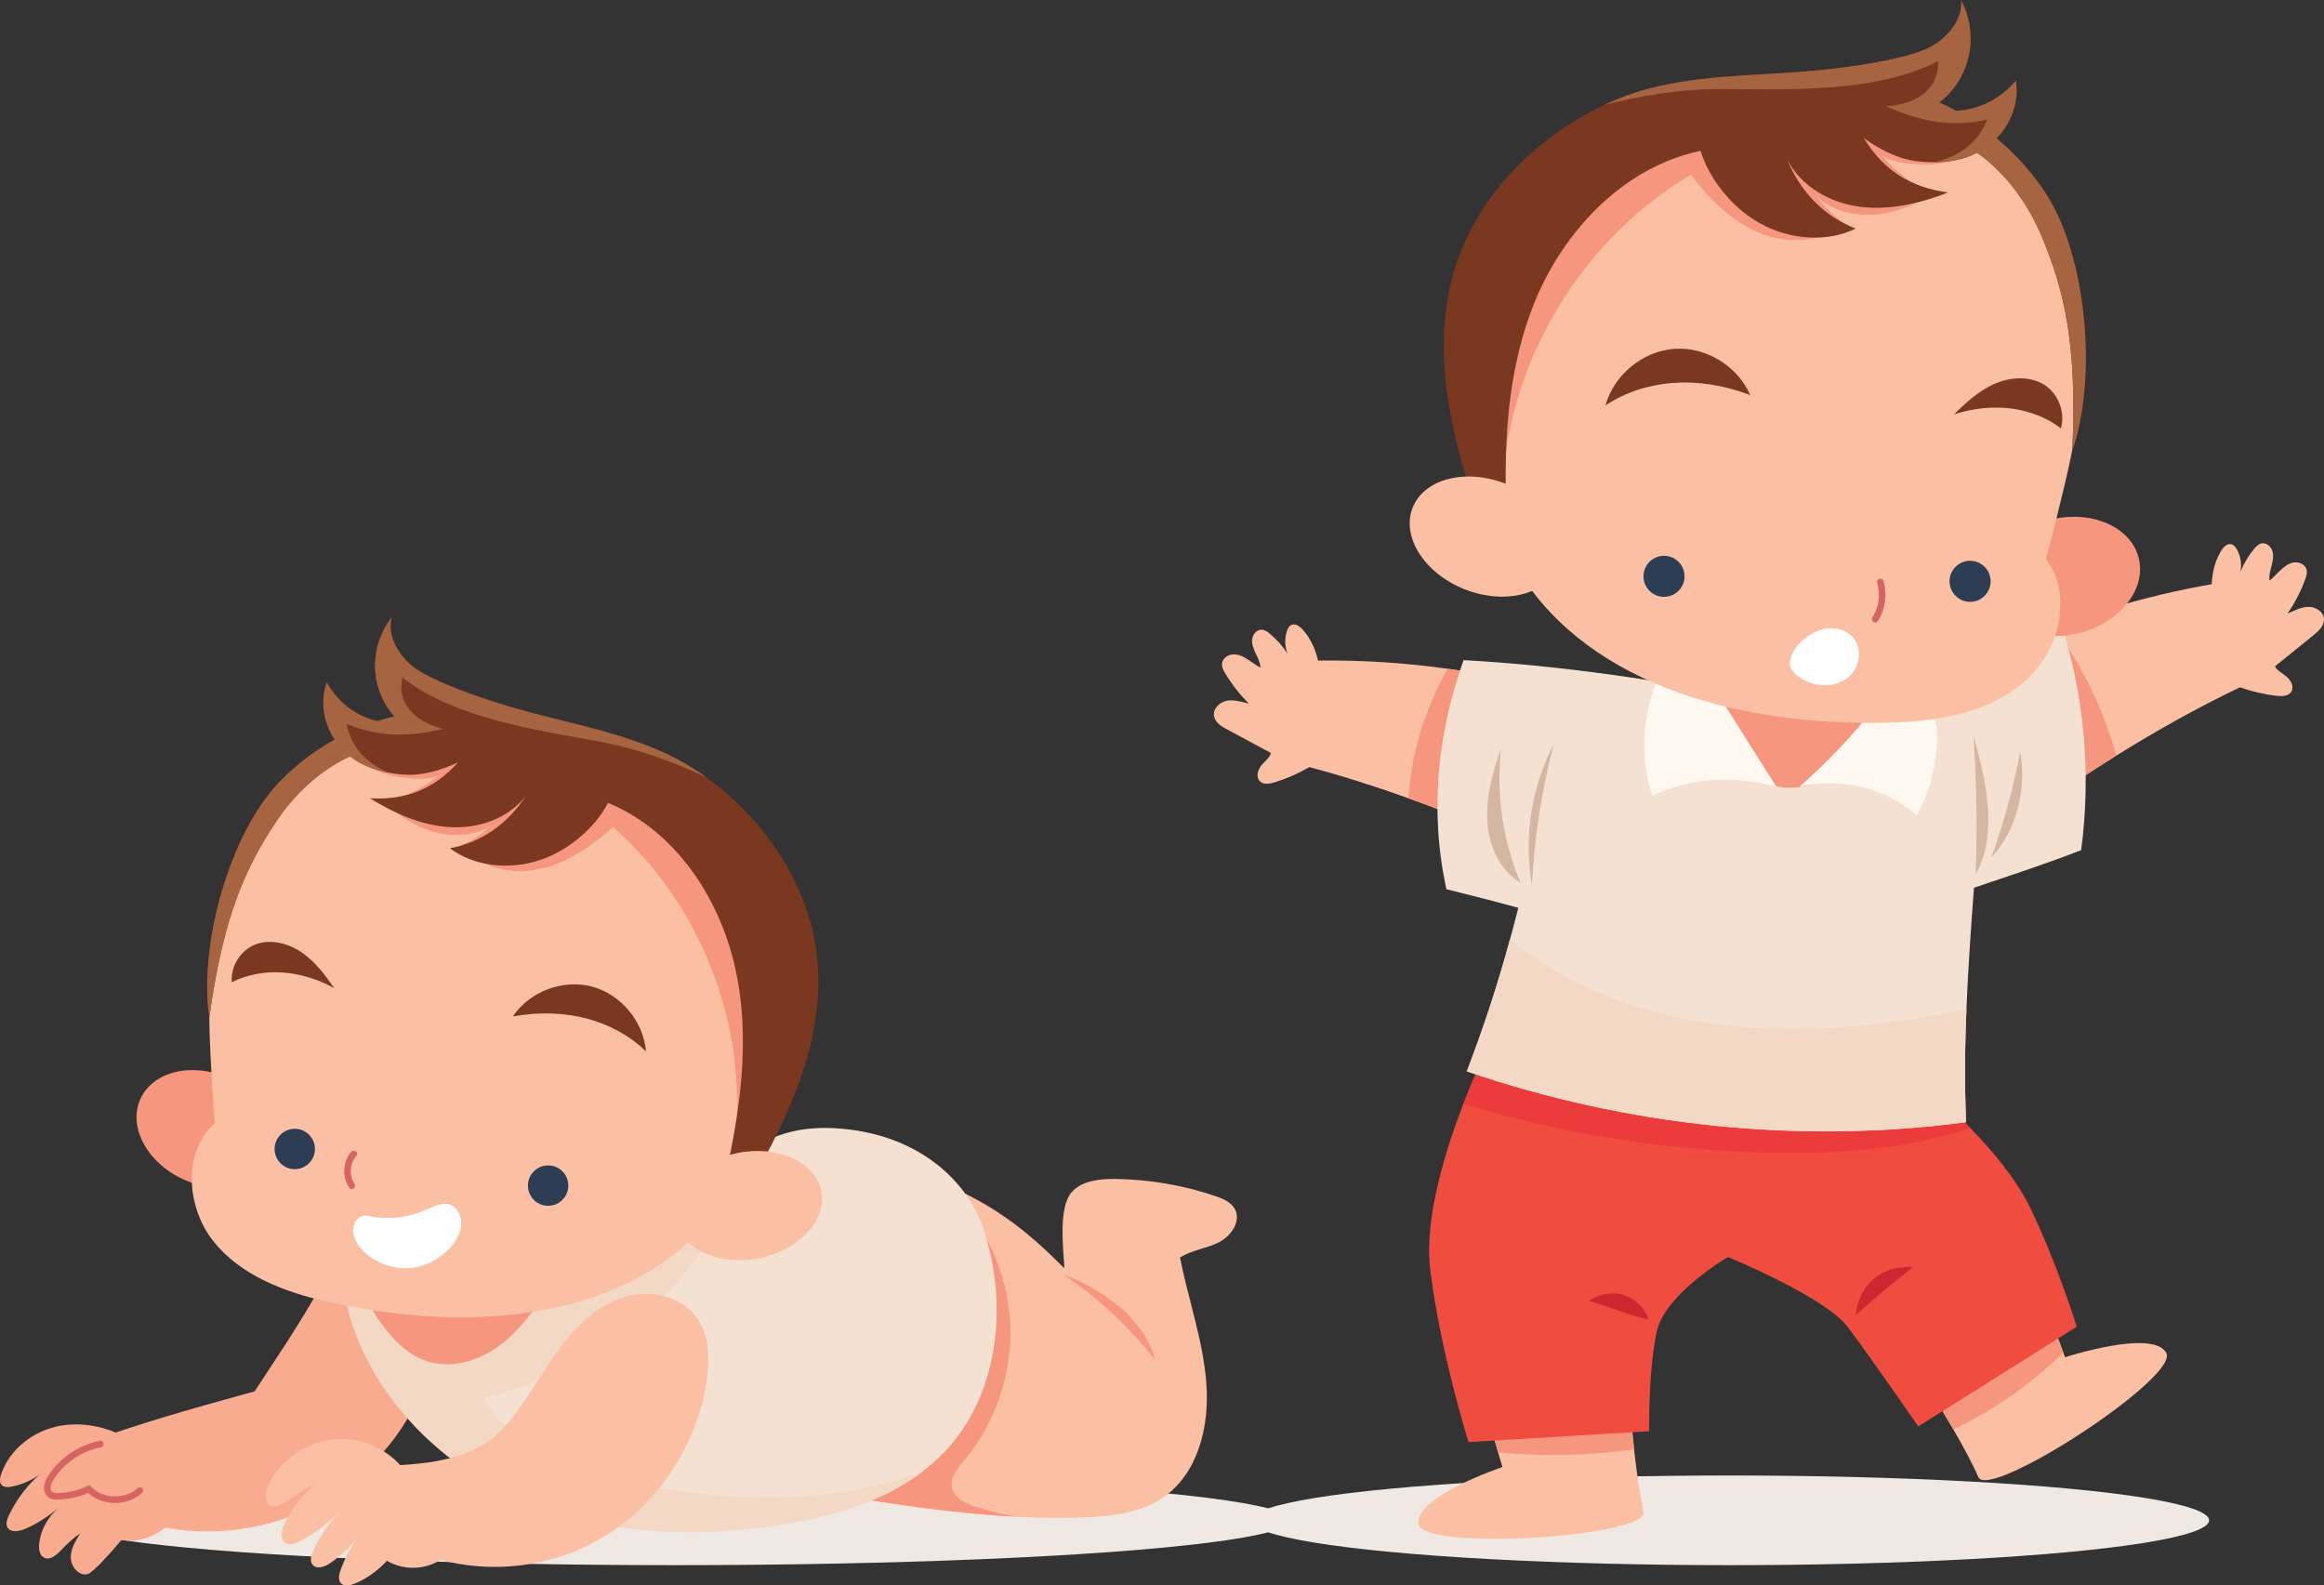
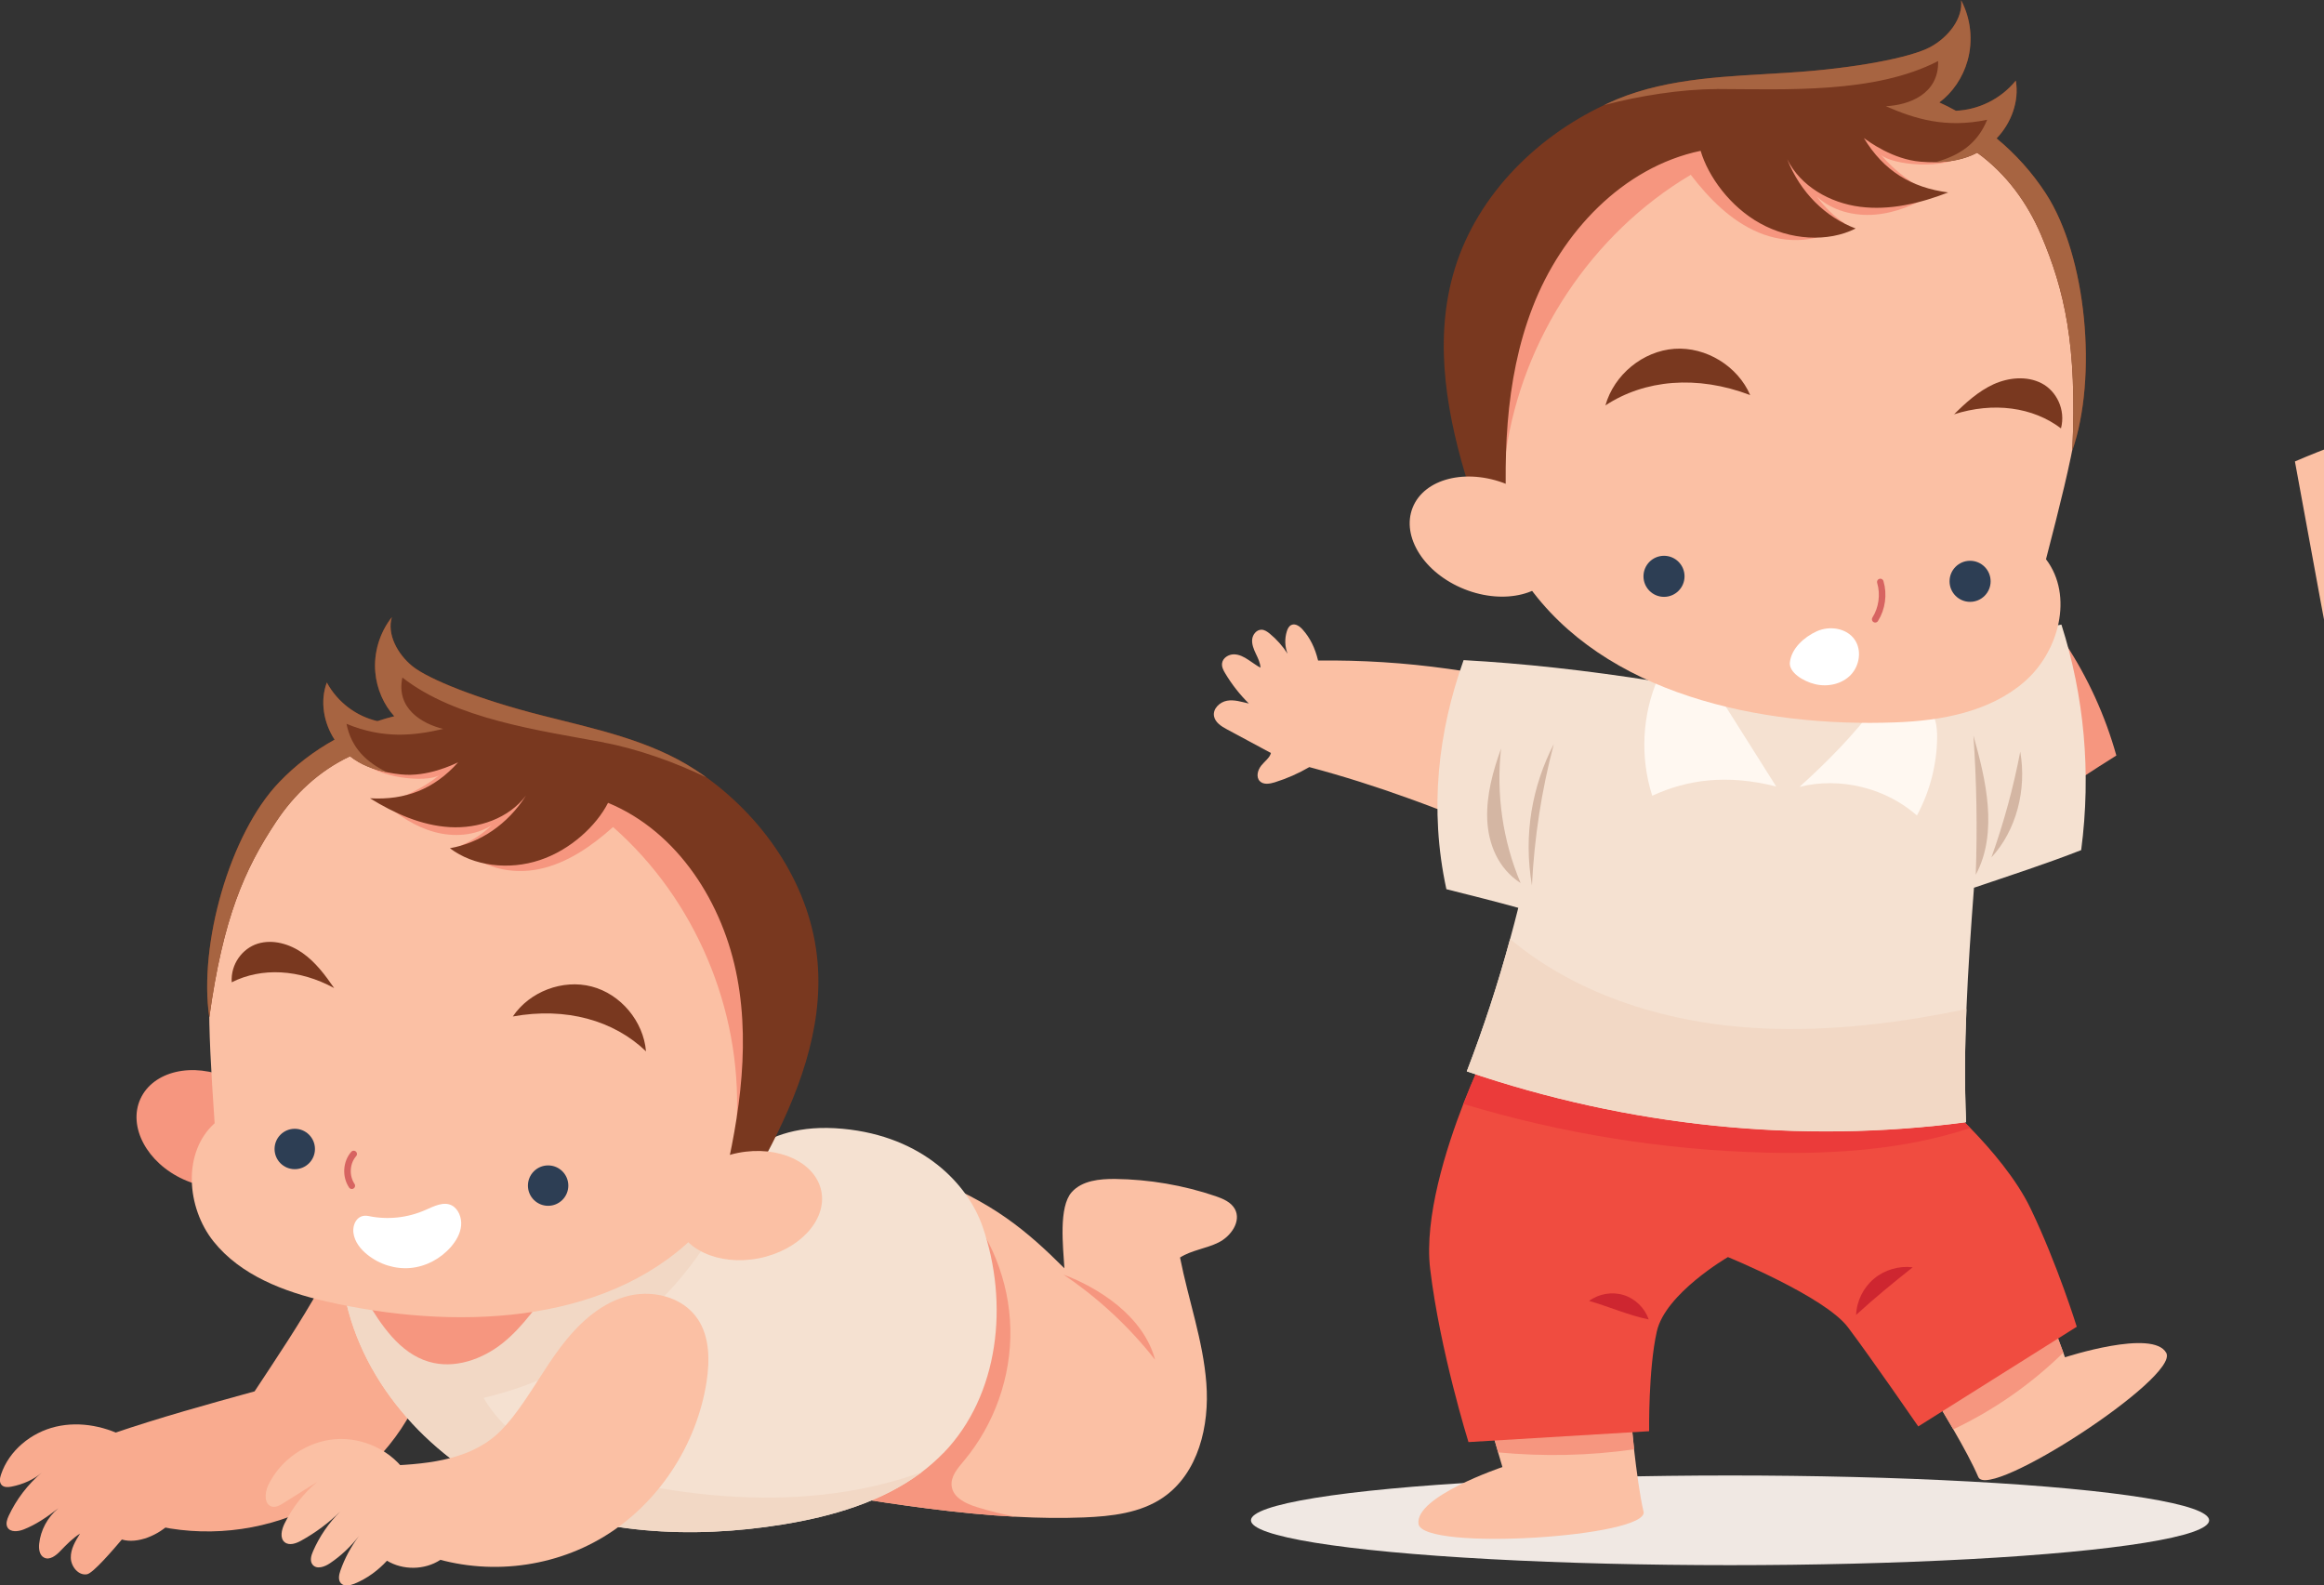
<svg xmlns="http://www.w3.org/2000/svg" id="Layer_2" data-name="Layer 2" viewBox="0 0 209.41 142.85">
  <rect x="0" y="0" width="209.41" height="142.85" fill="#333333" stroke="none" />
  <defs>
    <style>      .cls-1 {        fill: #fbc0a4;      }      .cls-1, .cls-2, .cls-3, .cls-4, .cls-5, .cls-6, .cls-7, .cls-8, .cls-9, .cls-10, .cls-11, .cls-12, .cls-13, .cls-14, .cls-15 {        stroke-width: 0px;      }      .cls-2 {        fill: #f0e8e3;      }      .cls-3 {        fill: #a76441;      }      .cls-4 {        fill: #ce2630;      }      .cls-5 {        fill: #d4b6a3;      }      .cls-6 {        fill: #eb3b3a;      }      .cls-7 {        fill: #fff8f1;      }      .cls-8 {        fill: #f2d8c5;      }      .cls-9 {        fill: #2d3e54;      }      .cls-10 {        fill: #f5e1d1;      }      .cls-11 {        fill: #79381f;      }      .cls-16 {        fill: none;      }      .cls-16, .cls-17 {        stroke: #d76461;        stroke-linecap: round;        stroke-miterlimit: 10;        stroke-width: .59px;      }      .cls-12 {        fill: #fff;      }      .cls-13 {        fill: #f6967f;      }      .cls-14 {        fill: #f04c40;      }      .cls-17, .cls-15 {        fill: #f9ab8f;      }    </style>
  </defs>
  <g id="Layer_1-2" data-name="Layer 1">
    <g>
      <g>
-         <ellipse class="cls-2" cx="60.81" cy="136.99" rx="55.47" ry="4.04" />
        <g>
          <g>
            <g>
              <path class="cls-1" d="M109.81,111.95c-1.12.56-2.43.69-3.48,1.36.75,3.8,2.08,7.49,2.37,11.32.3,3.84-.72,8.12-3.89,10.3-2.05,1.41-4.66,1.7-7.15,1.8-2.02.08-4.05.05-6.07-.06-5.24-.27-10.47-1.05-15.66-1.87.39-9.65,2.1-19.97,6.58-27.46.27-.46.55-.91.85-1.34,6.07,2.25,9.21,4.95,12.55,8.28-.12-2-.53-5.52.66-6.86.94-1.05,2.51-1.2,3.91-1.19,3.07.04,6.14.56,9.05,1.55.67.23,1.39.53,1.74,1.16.6,1.09-.34,2.45-1.46,3.01Z" />
              <path class="cls-13" d="M91.59,136.67c-5.24-.27-10.47-1.05-15.66-1.87.39-9.65,2.1-19.97,6.58-27.46,1.17.08,2.44.3,3.85.7,2.9,3.17,4.6,7.42,4.68,11.71.09,4.3-1.44,8.61-4.2,11.9-.55.65-1.19,1.39-1.09,2.24.12,1.06,1.29,1.61,2.31,1.92,1.16.36,2.34.65,3.53.87Z" />
            </g>
            <path class="cls-13" d="M95.83,114.85c3.13,2.11,5.92,4.7,8.25,7.67-.51-1.95-1.81-3.61-3.36-4.89-1.55-1.28-3.36-2.21-4.89-2.78Z" />
          </g>
          <g>
            <path class="cls-15" d="M28.89,115.92c-1.86,3.32-4,6.49-5.95,9.45-4.21,1.16-8.42,2.32-12.81,3.81.09,2.77.77,5.52,2.52,7.93,4.72,1.42,9.93,1.11,14.45-.85s8.31-5.54,10.36-9.82c-1.73-4.13-4.3-7.92-8.57-10.51Z" />
            <path class="cls-15" d="M11.65,129.68c-1.98-1.14-4.38-1.65-6.61-1.13s-4.23,2.15-4.95,4.32c-.11.32-.17.71.07.95.21.21.55.19.84.14,1.08-.2,2.11-.68,2.77-1.28-1.26,1.07-2.29,2.41-2.99,3.91-.15.33-.28.71-.11,1.03.26.47.97.39,1.47.19,1.09-.43,2.08-1.1,3.11-1.9-.96.79-1.59,1.96-1.72,3.19-.05.47.02,1.03.44,1.25.5.26,1.07-.18,1.46-.59.56-.58,1.12-1.16,1.78-1.57-.42.67-.85,1.39-.83,2.18s.69,1.62,1.46,1.48c.55-.09,2.4-2.26,3.14-3.13,1.41.42,3.32-.39,4.45-1.55-1.28-1.92-2.59-5.26-3.79-7.49Z" />
-             <path class="cls-17" d="M9.04,130.12c-1.82.36-3.48,1.48-4.47,3.05-.28.45-.49,1.1-.09,1.46.22.2.53.21.82.2.94-.04,1.86-.26,2.7-.66,1.17,1.23,3.35,1.29,4.6.13" />
          </g>
          <g>
            <g>
              <path class="cls-10" d="M84.99,130.94c-.61.63-1.27,1.2-1.96,1.73-3.54,2.66-8.05,3.97-12.48,4.69-8.24,1.34-16.98.9-24.54-2.64-7.56-3.55-13.76-10.52-15.08-18.77,5.02-5.98,11.3-8.48,17.11-7.26,12.15,2.55,15.02-2.14,19.48-5.03h0c2.09-1.36,4.52-2.31,8.42-1.95,7.26.68,11.29,5.03,12.6,8.82,2.38,6.87,1.52,15.19-3.54,20.41Z" />
              <path class="cls-8" d="M83.02,132.67c-3.54,2.66-8.05,3.97-12.48,4.69-8.24,1.34-16.98.9-24.54-2.64-7.56-3.55-13.76-10.52-15.08-18.77,5.02-5.98,11.3-8.48,17.11-7.26,12.15,2.55,15.02-2.14,19.48-5.03-1.29,4.32-3.48,8.37-6.42,11.78-4.49,5.2-10.7,8.89-17.51,10.52,2.7,4.66,8.36,6.65,13.63,7.72,6.02,1.21,12.23,1.69,18.31.82,2.55-.36,5.08-.97,7.5-1.84Z" />
            </g>
            <path class="cls-13" d="M32.91,117c1.42,2.37,3.08,4.92,5.73,5.7,2.29.68,4.81-.2,6.67-1.69,1.86-1.49,3.19-3.53,4.76-5.56-5.35.5-10.69,1.01-17.16,1.55Z" />
          </g>
          <g>
            <path class="cls-1" d="M39.67,140.56c-1.42.92-3.36.94-4.8.07-.78.85-1.8,1.62-2.95,2.08-.4.16-.91.26-1.2-.05-.27-.29-.18-.76-.05-1.13.39-1.12.96-2.18,1.68-3.13-.74.95-1.62,1.79-2.62,2.46-.47.32-1.19.58-1.56.13-.27-.33-.14-.82.04-1.22.58-1.33,1.42-2.56,2.46-3.58-1.05,1.03-2.24,1.92-3.53,2.63-.46.26-1.07.47-1.48.15-.47-.37-.29-1.13-.03-1.67.71-1.45,1.72-2.74,2.95-3.77-1.02.64-2.04,1.28-3.06,1.92-.3.19-.65.39-1,.31-.72-.17-.68-1.22-.37-1.89,1.09-2.33,3.49-3.99,6.06-4.19,2.57-.2,5.2,1.09,6.53,3.24.99,2.48,2.12,4.92,2.95,7.64Z" />
            <path class="cls-1" d="M34.47,132.09c3.62-.14,7.56-.4,10.3-2.84.55-.49,1.03-1.06,1.49-1.64,1.54-1.98,2.73-4.21,4.24-6.21,1.51-2,3.4-3.82,5.77-4.54,2.36-.72,5.24-.07,6.62,2.02,1.06,1.6,1.07,3.7.78,5.61-.89,5.75-4.37,11.01-9.25,13.97-4.87,2.96-11.05,3.56-16.43,1.55-1.48-2.85-2.83-5.76-3.51-7.93Z" />
          </g>
          <g>
            <path class="cls-13" d="M12.65,99.02c1.14-2.51,4.73-3.35,8.01-1.86,3.28,1.49,5.02,4.74,3.88,7.25-1.14,2.51-4.73,3.35-8.01,1.86-3.28-1.49-5.02-4.74-3.88-7.25Z" />
            <g>
              <path class="cls-1" d="M62.61,111.38c-8.28,8.12-21.9,8.46-33.21,5.89-3.82-.87-7.72-2.36-10.16-5.41-2.44-3.06-2.81-8.03.1-10.65-.66-9.68-.81-14.11.58-19.37,1.71-6.46,3.37-7.77,7.27-11.56,5.01-4.87,11.85-5.97,18.82-5.4,9.31.77,18.98,5.47,23.65,13.56,8.48,14.7-2.09,28.08-7.05,32.94Z" />
              <path class="cls-13" d="M66.39,100.74c.42-9.81-3.75-19.72-11.15-26.22-1.91,1.71-4.1,3.24-6.61,3.78s-5.39-.08-7.11-2.11c1.03-.44,1.98-1.06,2.79-1.83-1.51.96-3.44,1.08-5.16.61-1.72-.47-3.25-1.48-4.59-2.66,1.83-.44,3.56-1.29,5.03-2.46-1.16.71-5.74.26-7.04-1.38,3.56-1.2,10.45-1.13,13.82-1.96,5.63,1,11.05,3.17,15.96,6.4,3.62,5.46,5.78,11.89,6.29,18.54.11,2.95-.56,5.92-2.25,9.3Z" />
            </g>
            <g>
              <g>
                <circle class="cls-9" cx="49.39" cy="106.83" r="1.82" />
                <circle class="cls-9" cx="26.56" cy="103.53" r="1.82" />
              </g>
              <g>
                <path class="cls-16" d="M31.87,103.98c-.67.77-.75,1.99-.17,2.86" />
                <path class="cls-12" d="M33.2,109.57c1.73.36,3.53.17,5.15-.55.76-.33,1.61-.78,2.35-.41.6.31.92,1.1.85,1.83s-.45,1.36-.9,1.89c-.94,1.09-2.27,1.79-3.64,1.92s-2.79-.3-3.91-1.2c-.6-.48-1.14-1.14-1.25-1.94s.35-1.74,1.35-1.54Z" />
              </g>
              <g>
                <path class="cls-11" d="M30.11,89.03c-.81-1.17-1.68-2.34-2.85-3.16-1.17-.82-2.68-1.26-4.04-.84-1.36.42-2.45,1.83-2.34,3.48,2.69-1.36,6.09-1.19,9.23.52Z" />
                <path class="cls-11" d="M46.21,91.59c1.5-2.24,4.49-3.38,7.1-2.7,2.62.68,4.67,3.13,4.9,5.84-2.89-2.78-7.2-4.01-12-3.14Z" />
              </g>
            </g>
            <g>
              <path class="cls-11" d="M69.01,104.16c-1.33,1.49-2.76,2.75-4.19,4.02,1.63-6.48,2.86-13.39,1.61-20.08-1.25-6.7-5.34-13.16-11.64-15.76-1.03,2.03-3.36,4.24-6.15,5.16-2.78.93-5.97.55-8.1-1.07,2.72-.48,5.21-2.15,6.85-4.74-1.55,2.06-4.28,2.99-6.86,2.84-2.57-.15-5.01-1.25-7.19-2.6,3.17.18,5.76-.8,7.94-3.24-.46.21-2.77,1.34-5.14,1.09-.4-.04-.81-.1-1.21-.18-1.24-.25-2.42-.69-3.39-1.46-2.81,1.32-5.05,3.46-6.67,5.91-2.84,4.27-4.77,8.66-6.01,17.61-.97-6.55,1.84-16.53,6.28-21.17,1.48-1.55,3.17-2.83,5.01-3.85-.99-1.52-1.33-3.47-.7-5.15.98,1.81,2.7,3.06,4.56,3.48.5-.17,1.01-.31,1.52-.44-.95-1.03-1.58-2.47-1.71-3.95-.16-1.77.39-3.59,1.49-4.98-.46,1.51.49,3.32,1.85,4.42,1.44,1.17,5.96,2.99,11.68,4.44,4.79,1.22,9.73,2.23,13.82,4.9l.51.34.48.34c5.43,3.93,9.46,9.99,10.02,16.66.52,6.08-1.79,12.06-4.67,17.45Z" />
              <path class="cls-3" d="M54.43,66.9c-5.87-1.09-13.39-2.11-18.17-5.85-.6,2.78,1.77,4.17,3.68,4.63-2.66.62-5.41.91-8.72-.46.44,2.18,1.79,3.47,3.71,4.39-1.24-.25-2.42-.69-3.39-1.46-2.81,1.32-5.05,3.46-6.67,5.91-2.84,4.27-4.77,8.66-6.01,17.61-.97-6.55,1.84-16.53,6.28-21.17,1.48-1.55,3.17-2.83,5.01-3.85-.99-1.52-1.33-3.47-.7-5.15.98,1.81,2.7,3.06,4.56,3.48.5-.17,1.01-.31,1.52-.44-.95-1.03-1.58-2.47-1.71-3.95-.16-1.77.39-3.59,1.49-4.98-.46,1.51.49,3.32,1.85,4.42,1.44,1.17,5.96,2.99,11.68,4.44,4.79,1.22,9.73,2.23,13.82,4.9l.51.34.48.34c-2.73-1.33-6.25-2.59-9.23-3.14Z" />
            </g>
            <path class="cls-1" d="M66.51,103.88c3.63-.71,6.98.84,7.5,3.46.51,2.62-2.01,5.32-5.63,6.04-3.63.71-6.98-.84-7.5-3.46s2.01-5.32,5.63-6.04Z" />
          </g>
        </g>
      </g>
      <g>
        <ellipse class="cls-2" cx="155.89" cy="136.99" rx="43.17" ry="4.04" />
        <g>
          <g>
-             <path class="cls-1" d="M209.41,55.82c.01.58-.48,1.03-.93,1.4-1.16.94-2.32,1.89-3.49,2.82.18.4.68.62,1.07.95.39.34.68.93.39,1.36-.26.39-.83.4-1.3.35-1.13-.13-2.24-.39-3.31-.77-3.92,1.87-7.61,3.96-11.12,6.14-2.06,1.29-4.06,2.6-6,3.93l-.25-1.33c-.79-4.26-1.57-8.52-2.37-12.91,5.5-2.37,11.29-4.09,17.19-5.12.06-1.19.34-2.15.84-2.99.2-.34.54-.7.93-.61.24.06.4.28.52.5.32.6.43,1.31.3,1.98.3-.74.72-1.44,1.23-2.06.18-.22.4-.44.68-.5.44-.08.86.29.98.72.12.43.02.88-.09,1.32-.11.43-.24.87-.18,1.31.25-.17.58-.54.92-.87.35-.33.74-.65,1.21-.75.47-.09,1.04.12,1.19.58.11.31,0,.65-.11.95-.4,1.09-.93,2.12-1.59,3.07.61-.26,1.22-.6,1.89-.61.67-.01,1.39.47,1.41,1.13Z" />
+             <path class="cls-1" d="M209.41,55.82l-.25-1.33c-.79-4.26-1.57-8.52-2.37-12.91,5.5-2.37,11.29-4.09,17.19-5.12.06-1.19.34-2.15.84-2.99.2-.34.54-.7.93-.61.24.06.4.28.52.5.32.6.43,1.31.3,1.98.3-.74.72-1.44,1.23-2.06.18-.22.4-.44.68-.5.44-.08.86.29.98.72.12.43.02.88-.09,1.32-.11.43-.24.87-.18,1.31.25-.17.58-.54.92-.87.35-.33.74-.65,1.21-.75.47-.09,1.04.12,1.19.58.11.31,0,.65-.11.95-.4,1.09-.93,2.12-1.59,3.07.61-.26,1.22-.6,1.89-.61.67-.01,1.39.47,1.41,1.13Z" />
            <path class="cls-13" d="M190.71,68.07c-2.06,1.29-4.06,2.6-6,3.93-.08-.44-.17-.89-.25-1.33.07-3.93-.39-8.17,1.63-12.71,2.05,3.11,3.61,6.54,4.61,10.12Z" />
          </g>
          <g>
            <g>
              <path class="cls-1" d="M148.1,136.19c.55,2.3-19.9,3.61-20.28,1.13-.37-2.47,7.56-5.13,7.56-5.13l-.39-1.32-1.41-4.89,13.19-.54s.17,2.43.47,5.15c.23,2,.52,4.16.85,5.6Z" />
              <path class="cls-13" d="M147.25,130.59c-4.07.59-8.18.66-12.25.28l-1.41-4.89,13.19-.54s.17,2.43.47,5.15Z" />
            </g>
            <g>
              <path class="cls-1" d="M178.26,133.09c-.5-1.17-1.36-2.76-2.25-4.29-1.52-2.63-3.1-5.12-3.1-5.12l10.91-7.44,2.1,5.64.15.42s7.95-2.6,9.13-.39c1.18,2.21-16.01,13.36-16.94,11.18Z" />
              <path class="cls-13" d="M185.92,121.88c-2.89,2.83-6.25,5.18-9.91,6.91-1.52-2.63-3.1-5.12-3.1-5.12l10.91-7.44,2.1,5.64Z" />
            </g>
            <g>
              <g>
                <path class="cls-14" d="M187.13,119.55l-14.28,8.98s-4.25-6.17-6.34-8.94c-2.08-2.76-10.81-6.32-10.81-6.32,0,0-5.65,3.28-6.41,6.71-.77,3.43-.69,8.98-.69,8.98l-16.28.98s-2.57-8.24-3.45-15.59c-.56-4.64,1.45-10.91,2.99-14.89.9-2.31,1.64-3.85,1.64-3.85l40.86,3.03s1.42,1.2,3.17,2.99c1.9,1.95,4.18,4.63,5.44,7.26,2.44,5.08,4.16,10.65,4.16,10.65Z" />
                <path class="cls-6" d="M177.53,101.64c-5.87,1.94-12.16,2.37-18.34,2.22-9.25-.23-18.47-1.71-27.33-4.39.9-2.31,1.64-3.85,1.64-3.85l40.86,3.03s1.42,1.2,3.17,2.99Z" />
              </g>
              <g>
                <path class="cls-4" d="M167.25,118.48c.05-1.25.65-2.46,1.61-3.26.95-.8,2.25-1.18,3.49-1.03-1.63,1.3-3.25,2.6-5.09,4.28Z" />
                <path class="cls-4" d="M148.56,118.88c-.36-1.03-1.22-1.87-2.26-2.19-1.04-.32-2.23-.12-3.11.53,1.79.51,3.5,1.28,5.37,1.67Z" />
              </g>
            </g>
          </g>
          <g>
            <path class="cls-1" d="M136.68,75.86c-3.15-1.38-6.39-2.72-9.77-3.93-2.88-1.04-5.85-1.99-8.93-2.81-.98.57-2.02,1.03-3.11,1.37-.46.14-1.01.24-1.35-.1-.36-.37-.2-1,.13-1.41.32-.4.77-.7.87-1.13-1.32-.71-2.64-1.42-3.96-2.13-.51-.27-1.07-.63-1.17-1.2-.11-.66.51-1.26,1.17-1.38s1.32.11,1.97.25c-.82-.81-1.54-1.73-2.13-2.72-.17-.28-.33-.59-.28-.92.07-.47.58-.79,1.06-.79.48,0,.93.24,1.33.51.4.26.79.56,1.07.69-.02-.44-.23-.86-.42-1.26-.19-.4-.37-.84-.33-1.28.04-.44.39-.88.83-.88.29,0,.54.18.76.36.62.51,1.16,1.12,1.6,1.8-.25-.63-.27-1.35-.07-2,.07-.24.19-.49.42-.59.36-.16.76.13,1.02.43.65.73,1.1,1.62,1.38,2.78,3.91-.05,7.82.2,11.69.74,1.64.23,3.26.5,4.87.84.43.09.85.18,1.28.27.01,2.23.02,4.44.04,6.62.01,2.64.02,5.25.03,7.87Z" />
-             <path class="cls-13" d="M136.68,75.86c-3.15-1.38-6.39-2.72-9.77-3.93.28-4.09,1.49-8.12,3.55-11.67,1.64.23,3.26.5,4.87.84.46,1.05.66,2.21.84,3.34.18,1.18.34,2.36.47,3.55.01,2.64.02,5.25.03,7.87Z" />
          </g>
          <g>
            <g>
              <path class="cls-10" d="M187.53,76.6c-3.14,1.23-6.36,2.27-9.66,3.39-.27,3.62-.53,7.25-.68,10.94-.14,3.32-.18,6.7-.03,10.19-15.01,1.99-30.49.37-44.99-4.58,1.5-3.9,2.81-7.89,3.9-11.92.26-.94.5-1.87.74-2.82-1.89-.53-4.19-1.1-6.48-1.68-1.57-7.24-.74-14.19,1.55-20.64,5.36.3,10.86.89,17.41,1.92.91.14,1.84.29,2.8.45.07-.01.12-.02.19-.03.36-.06.72-.12,1.07-.18.4-.07.81-.14,1.21-.2,10.14-1.68,20.32-3.38,31.19-5.16,2.05,6.44,2.7,13.31,1.78,20.32Z" />
              <g>
-                 <path class="cls-13" d="M152.18,61.42c.8,3.73,3.66,6.08,5.91,8.34s6.23,1.05,8.84-.97c1.83-1.42,3.24-3.55,4.81-5.79-6.64-1.06-13.34-1.58-19.56-1.57Z" />
                <g>
                  <path class="cls-7" d="M160.05,70.87c-1.73-2.75-3.46-5.49-5.2-8.24-.18-.28-.36-.58-.65-.75-.28-.18-.62-.22-.95-.26-1.22-.14-2.44-.29-3.83-.55-1.46,3.32-1.65,7.18-.54,10.63,3.15-1.45,6.73-1.96,11.17-.83Z" />
                  <path class="cls-7" d="M169.11,63.44c-2.08,2.83-4.61,5.34-6.96,7.46,3.67-.91,7.75.09,10.58,2.58,1.16-2.15,1.8-4.59,1.82-7.03.01-1.02-.15-2.17-.97-2.78-.51-.37-1.17-.46-1.8-.49-1.09-.05-2.19.04-2.67.26Z" />
                </g>
                <g>
                  <path class="cls-5" d="M178.03,78.82c.15-4.18.08-8.37-.21-12.55.58,2.08,1.12,4.17,1.29,6.32.17,2.15-.06,4.36-1.08,6.23Z" />
                  <path class="cls-5" d="M179.44,77.26c1.11-3.1,1.98-6.29,2.6-9.53.6,3.43-.36,7.11-2.6,9.53Z" />
                </g>
                <g>
                  <path class="cls-5" d="M138.04,79.79c.21-4.31.87-8.59,1.97-12.75-1.94,3.78-2.76,8.13-1.97,12.75Z" />
                  <path class="cls-5" d="M137.02,79.57c-1.61-3.81-2.22-8.02-1.76-12.13-.74,2.05-1.33,4.2-1.25,6.38.09,2.18.94,4.41,3.01,5.75Z" />
                </g>
              </g>
            </g>
            <path class="cls-8" d="M177.16,101.11c-15.01,1.99-30.49.37-44.99-4.58,1.5-3.9,2.81-7.89,3.9-11.92,6.2,5.2,14.5,7.66,22.64,8.05,6.35.3,12.66-.52,18.48-1.74-.14,3.32-.18,6.7-.03,10.19Z" />
          </g>
          <g>
-             <path class="cls-13" d="M184.78,46.82c3.69-.9,7.25.66,7.94,3.48.69,2.83-1.74,5.85-5.43,6.76-3.69.9-7.25-.66-7.94-3.48-.69-2.83,1.74-5.85,5.43-6.76Z" />
            <g>
              <path class="cls-1" d="M137.53,52.52c7,10.03,21.05,13.03,33.27,12.57,4.13-.15,8.46-.94,11.59-3.64,3.13-2.69,4.48-7.77,1.97-11.06,2.57-9.9,3.59-14.46,3.17-20.19-.52-7.03-1.98-8.71-5.28-13.4-4.24-6.02-11.12-8.49-18.45-9.25-9.8-1.02-20.74,1.97-27.15,9.45-11.65,13.59-3.3,29.52.88,35.52Z" />
              <path class="cls-13" d="M135.69,40.76c1.48-10.25,7.73-19.71,16.66-25.01,1.65,2.15,3.62,4.15,6.11,5.2,2.5,1.05,5.6.97,7.78-.81-.98-.65-1.84-1.48-2.54-2.44,1.37,1.29,3.36,1.79,5.23,1.64,1.87-.15,3.65-.9,5.28-1.86-1.81-.81-3.43-2.03-4.73-3.53,1.06.95,5.89,1.39,7.56-.06-3.45-1.93-10.61-3.2-13.95-4.72-6.03-.06-12.07,1.13-17.79,3.52-4.82,4.96-8.3,11.2-10.13,17.99-.69,3.04-.58,6.25.52,10.08Z" />
            </g>
            <g>
              <path class="cls-11" d="M132.31,43.8c1.09,1.8,2.32,3.39,3.56,4.98-.43-7.03-.36-14.43,2.24-21.12,2.59-6.7,8.1-12.6,15.13-14.07.68,2.31,2.66,5.05,5.37,6.54,2.7,1.5,6.08,1.73,8.6.46-2.73-1.03-4.98-3.24-6.17-6.24,1.21,2.44,3.85,3.93,6.55,4.28,2.7.35,5.43-.31,7.96-1.29-3.32-.43-5.82-1.95-7.6-4.9.43.31,2.61,1.93,5.12,2.13.43.04.86.05,1.29.05,1.33-.02,2.65-.25,3.8-.86,2.65,1.91,4.55,4.57,5.76,7.42,2.11,4.98,3.26,9.9,2.81,19.42,2.28-6.6,1.3-17.49-2.38-23.16-1.23-1.89-2.73-3.56-4.44-4.97,1.32-1.38,2.05-3.34,1.73-5.21-1.36,1.68-3.39,2.64-5.4,2.72-.49-.27-.98-.52-1.49-.75,1.19-.88,2.12-2.25,2.54-3.76.51-1.8.3-3.8-.58-5.45.18,1.65-1.15,3.34-2.78,4.22-1.72.93-6.76,1.94-12.96,2.32-5.2.33-10.51.42-15.28,2.39l-.59.26c-.19.08-.37.17-.56.26-6.39,3.01-11.75,8.52-13.62,15.32-1.73,6.24-.5,12.88,1.44,19.03Z" />
              <path class="cls-3" d="M154.67,8.02c6.29.02,14.28.43,19.97-2.52.08,2.99-2.64,3.97-4.71,4.07,2.64,1.16,5.43,2,9.13,1.22-.88,2.17-2.53,3.25-4.7,3.83,1.33-.02,2.65-.25,3.8-.86,2.65,1.91,4.55,4.57,5.76,7.42,2.11,4.98,3.26,9.9,2.81,19.42,2.28-6.6,1.3-17.49-2.38-23.16-1.23-1.89-2.73-3.56-4.44-4.97,1.32-1.38,2.05-3.34,1.73-5.21-1.36,1.68-3.39,2.64-5.4,2.72-.49-.27-.98-.52-1.49-.75,1.19-.88,2.12-2.25,2.54-3.76.51-1.8.3-3.8-.58-5.45.18,1.65-1.15,3.34-2.78,4.22-1.72.93-6.76,1.94-12.96,2.32-5.2.33-10.51.42-15.28,2.39l-.59.26c-.19.08-.37.17-.56.26,3.08-.82,6.98-1.45,10.18-1.44Z" />
            </g>
            <path class="cls-1" d="M127.29,45.74c1.04-2.62,4.82-3.57,8.44-2.13,3.62,1.44,5.71,4.73,4.67,7.35-1.04,2.62-4.82,3.57-8.44,2.13-3.62-1.44-5.71-4.73-4.67-7.35Z" />
            <g>
              <g>
                <path class="cls-11" d="M176.06,37.35c1.06-1.06,2.2-2.09,3.56-2.72,1.37-.62,3.02-.78,4.35-.09,1.33.69,2.18,2.37,1.74,4.06-2.53-1.92-6.08-2.41-9.66-1.26Z" />
                <path class="cls-11" d="M157.71,35.61c-1.12-2.62-3.99-4.38-6.83-4.18-2.84.2-5.44,2.33-6.22,5.1,3.53-2.32,8.24-2.76,13.05-.93Z" />
              </g>
              <g>
                <circle class="cls-9" cx="149.94" cy="51.93" r="1.85" />
                <circle class="cls-9" cx="177.52" cy="52.38" r="1.85" />
              </g>
              <g>
                <path class="cls-16" d="M169.43,52.44c.33,1.11.16,2.38-.46,3.36" />
                <path class="cls-12" d="M161.28,59.7c.13-1.26,1.26-2.28,2.41-2.81,1.15-.53,2.69-.31,3.42.73.67.95.46,2.35-.34,3.19s-2.09,1.11-3.21.84c-1.1-.26-2.37-1.07-2.28-1.96Z" />
              </g>
            </g>
          </g>
        </g>
      </g>
    </g>
  </g>
</svg>